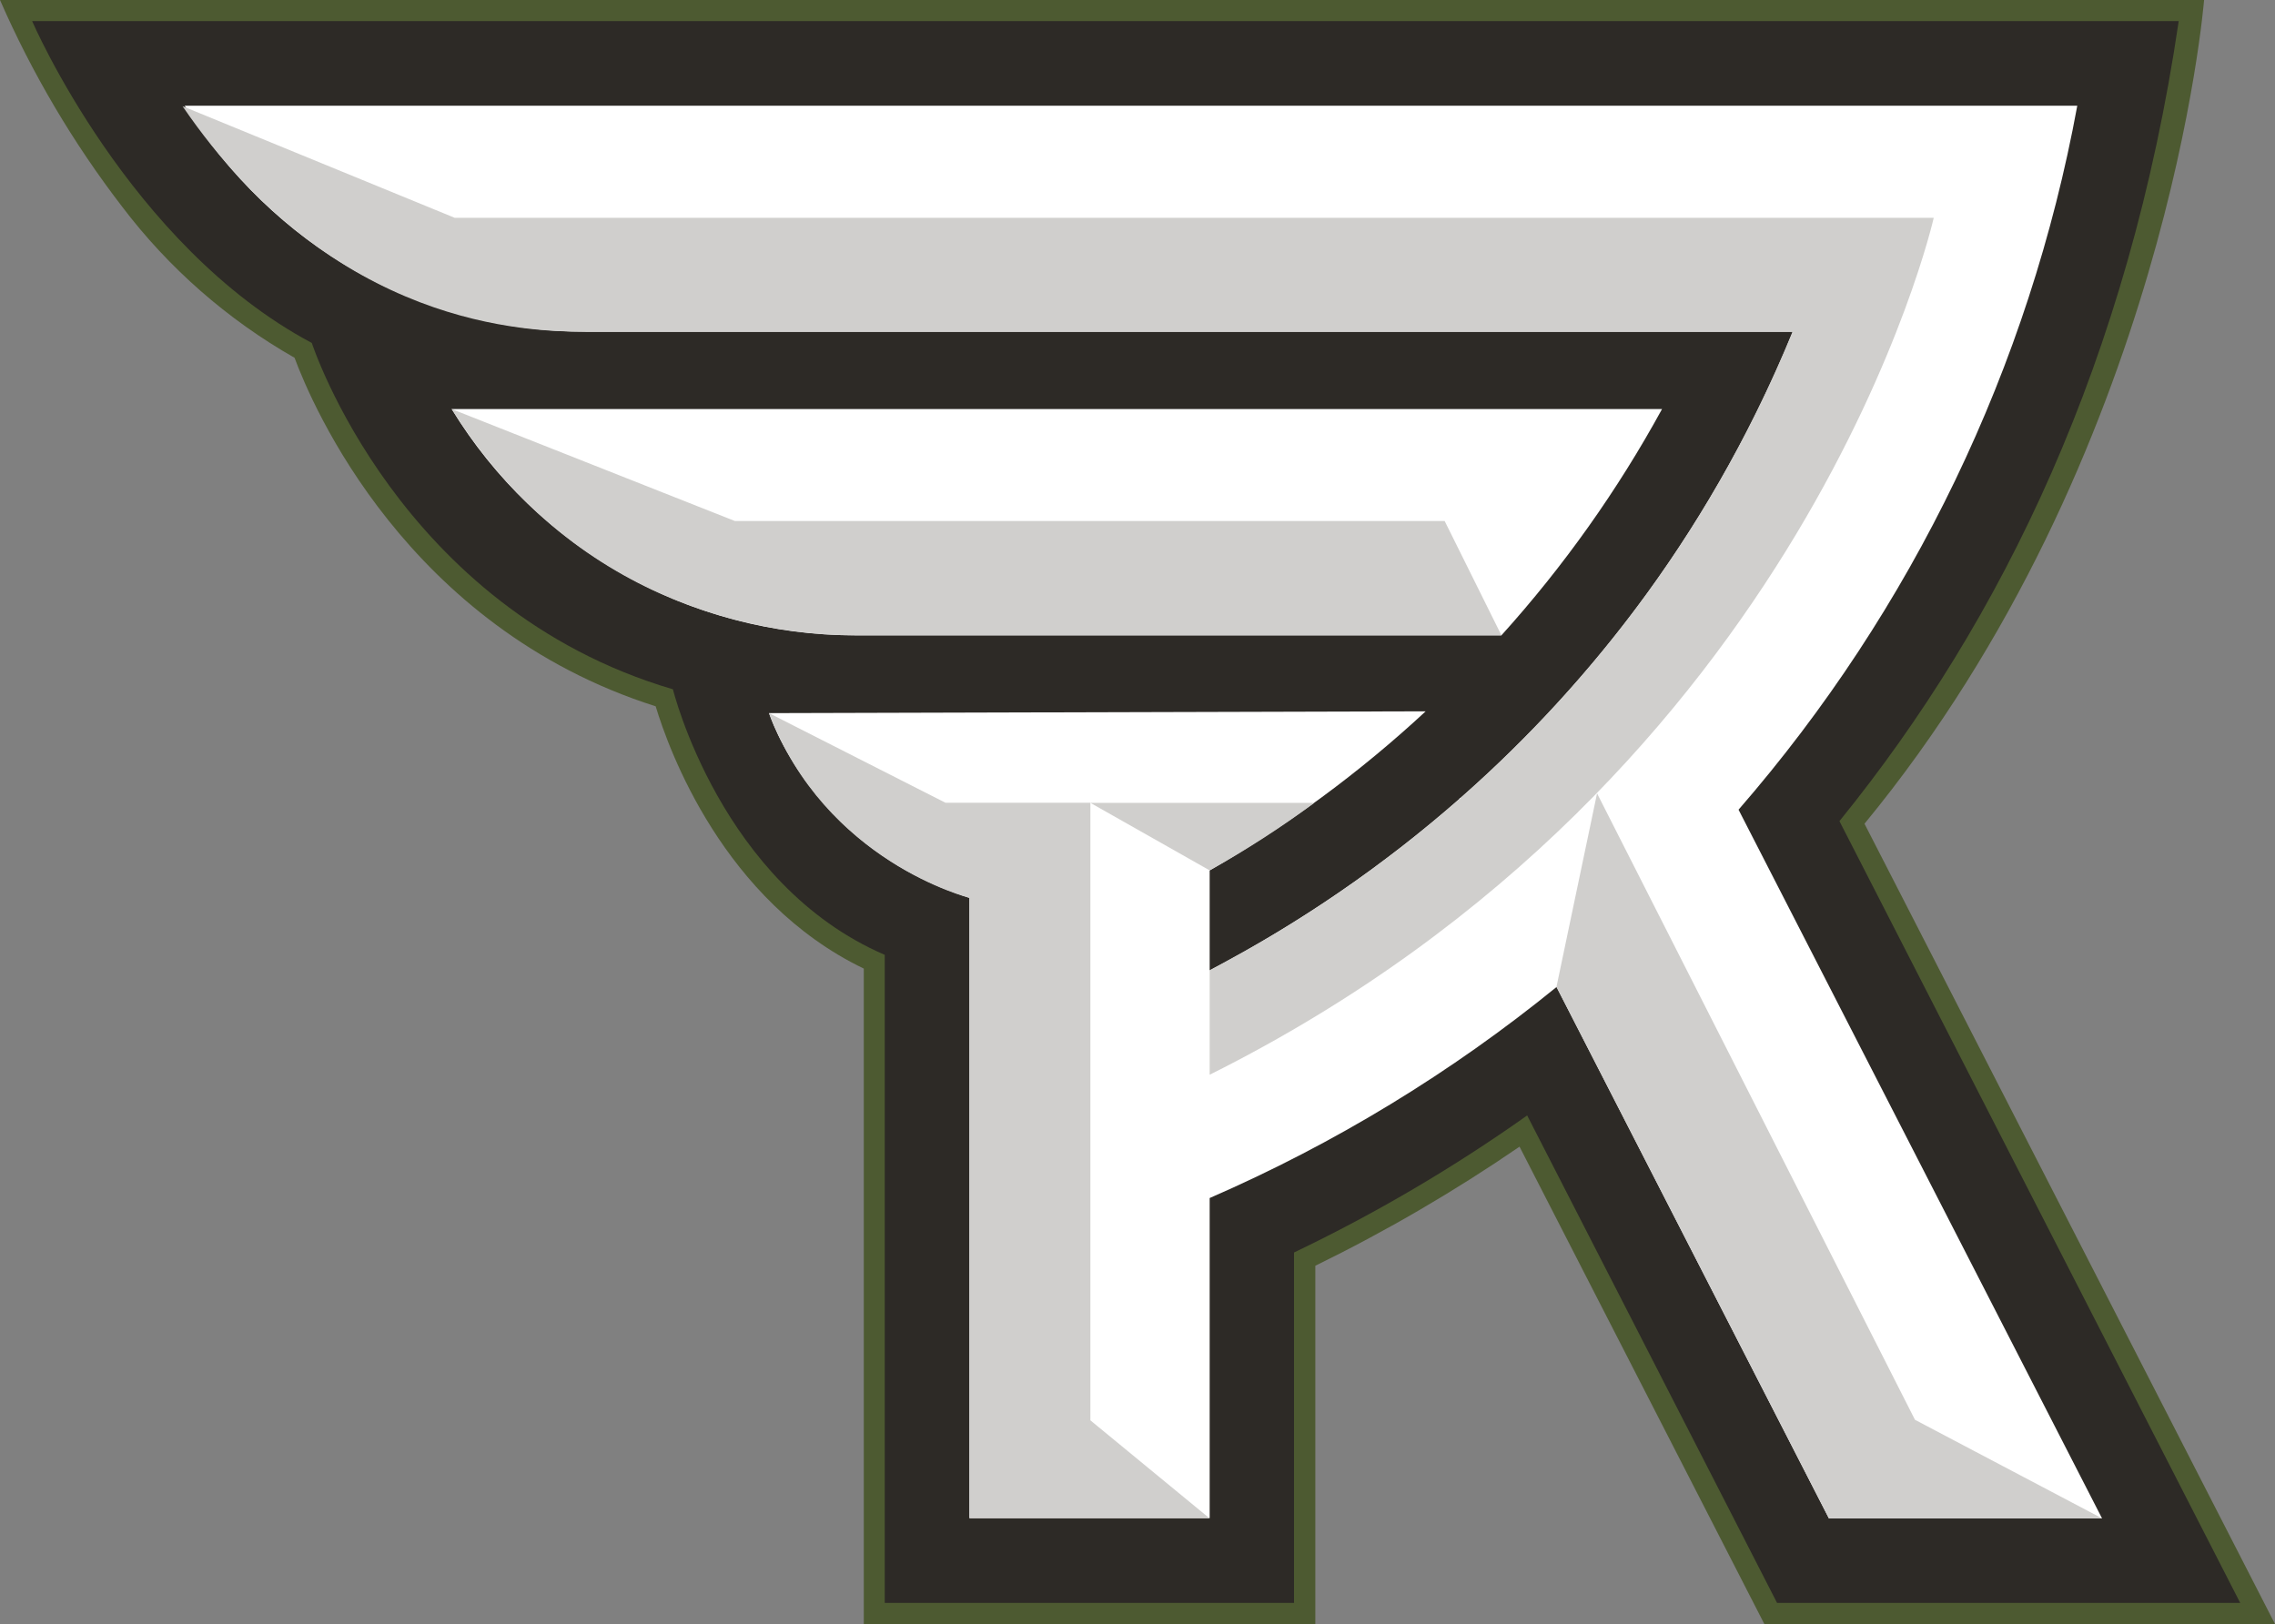
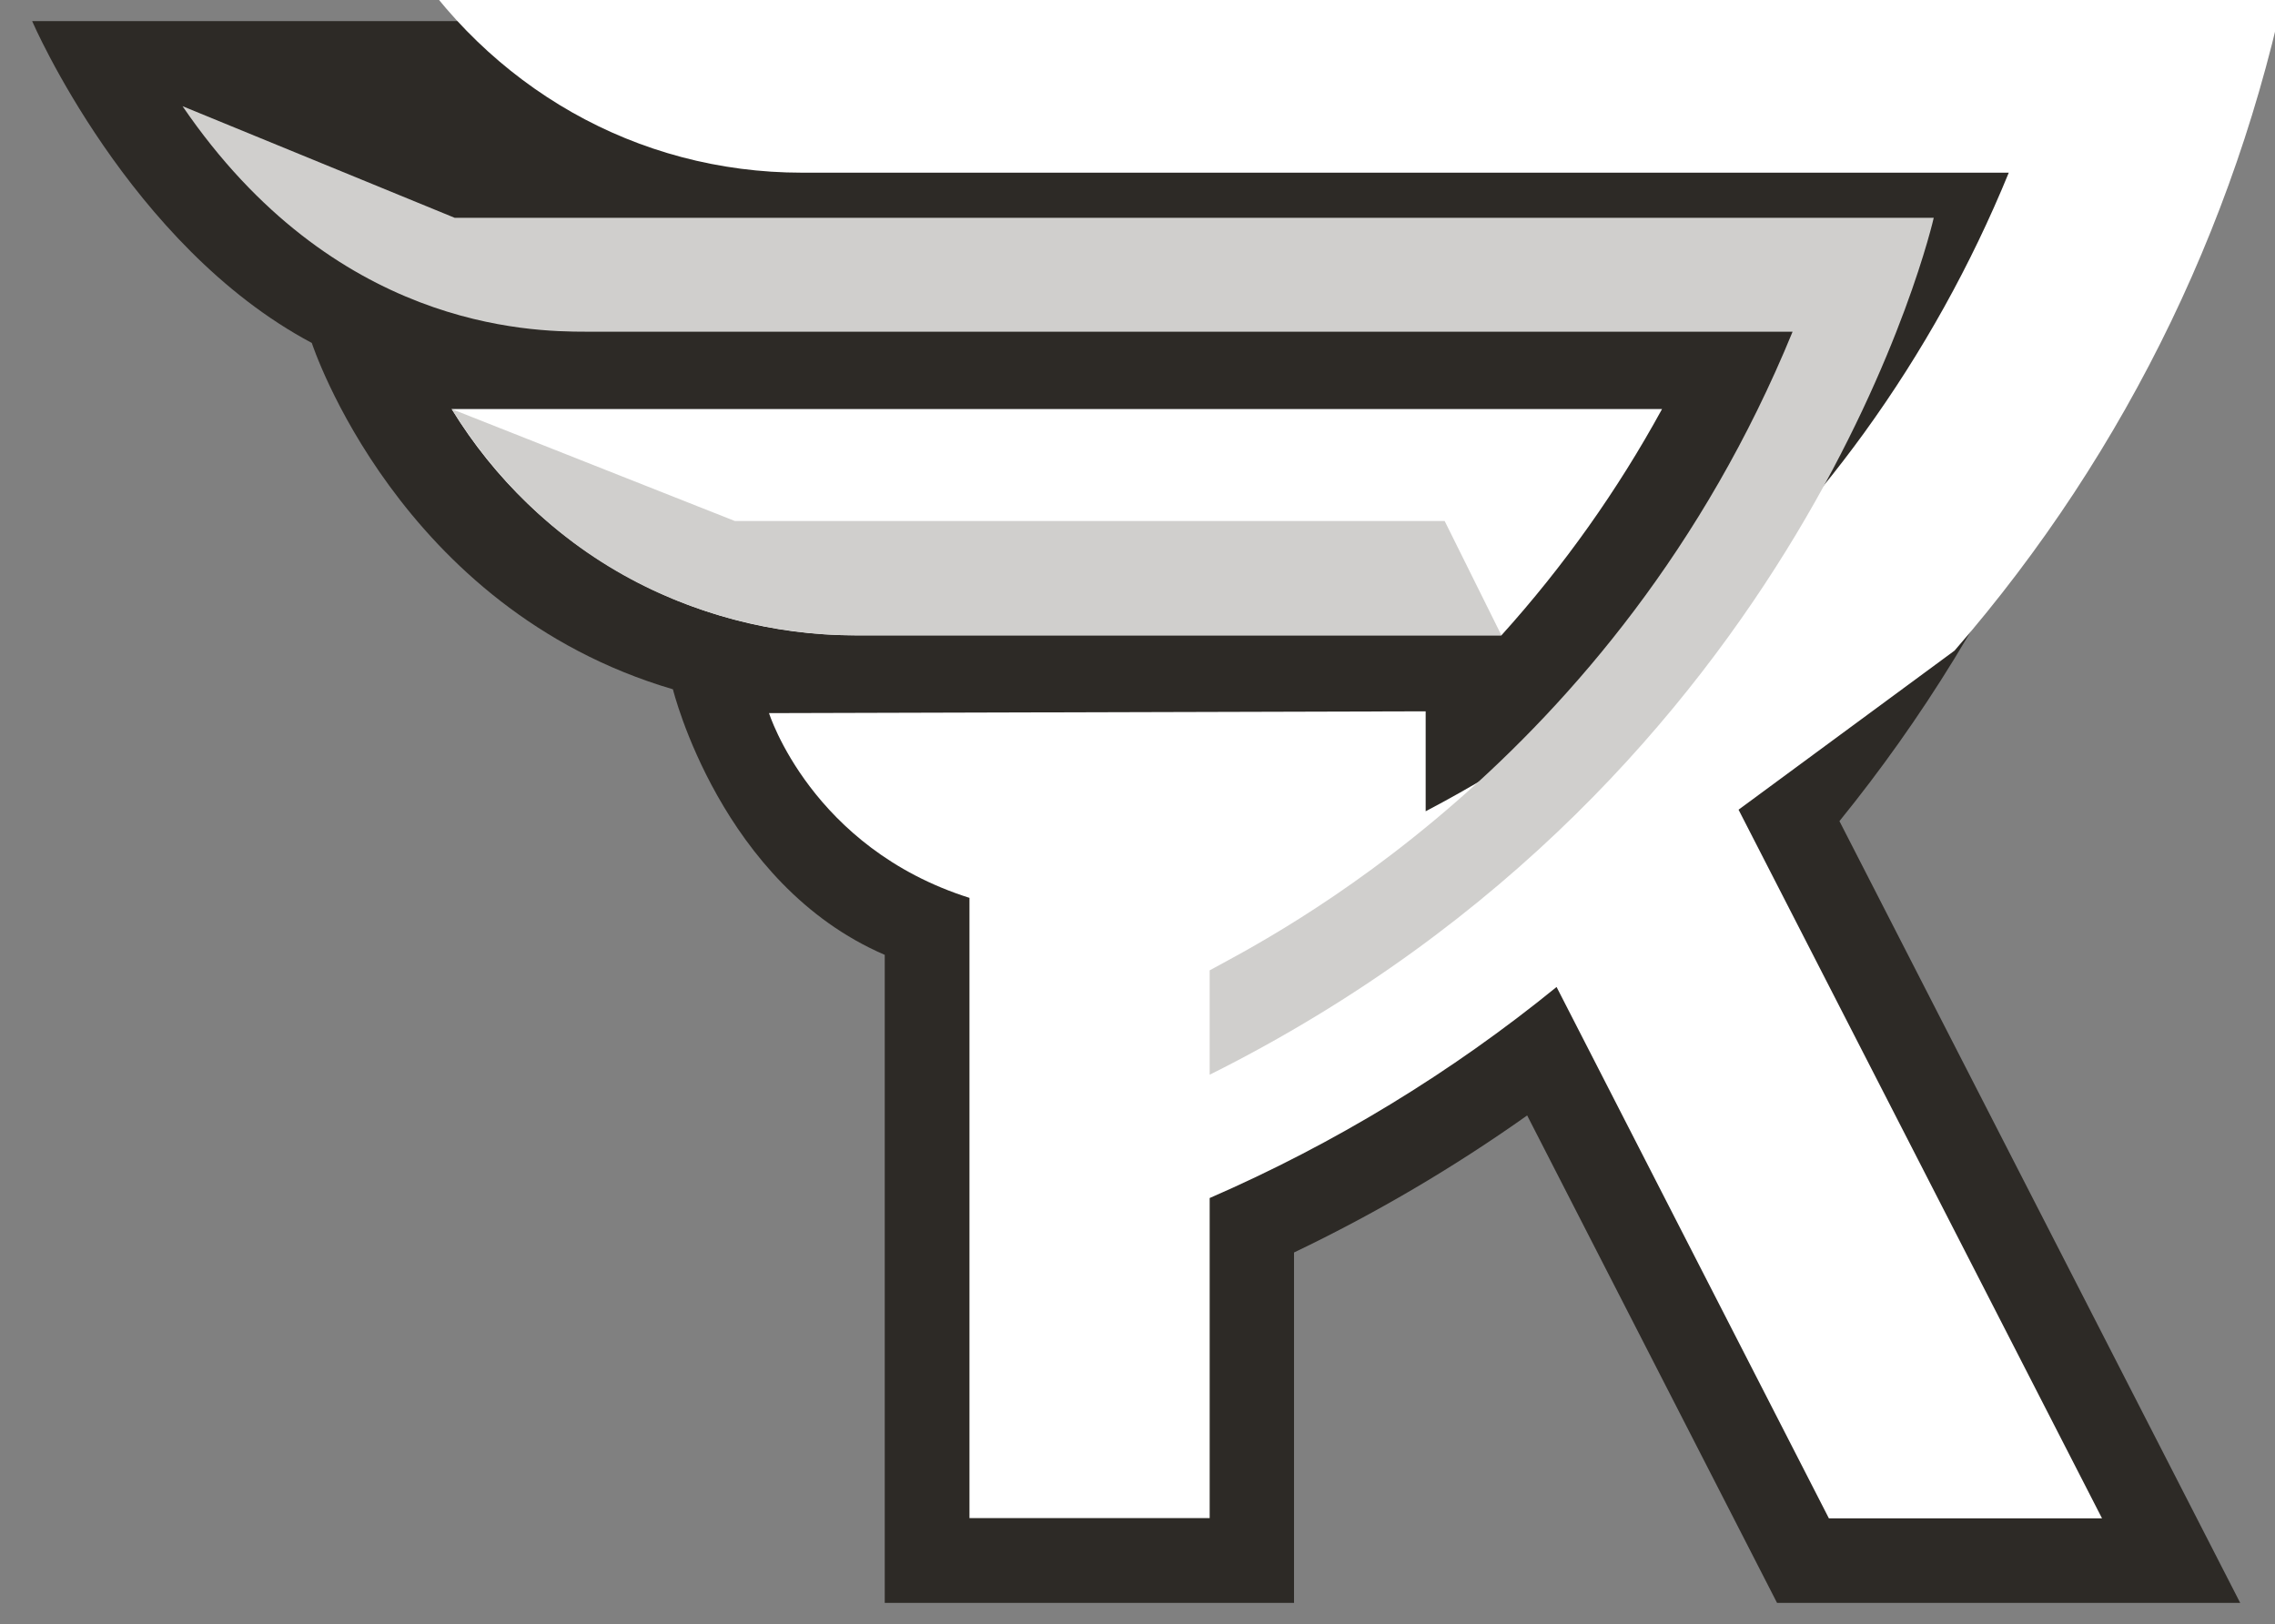
<svg xmlns="http://www.w3.org/2000/svg" clip-rule="evenodd" fill-rule="evenodd" stroke-linejoin="round" stroke-miterlimit="2" viewBox="139.944 100 280.112 200">
  <rect x="139.944" y="100" width="280.112" height="200" fill="#808080" stroke="none" />
  <g fill-rule="nonzero">
-     <path d="m369.512 201.446c37.377-45.433 41.811-101.446 41.811-101.446h-271.379c3.958 9.055 9.002 17.595 15.022 25.432 5.747 7.584 12.975 13.922 21.245 18.629 2.116 5.715 13.711 33.16 44.463 42.921 1.625 5.38 8.324 23.964 25.626 32.303v80.715h55.596v-44.121c8.727-4.269 17.13-9.17 25.142-14.664l30.142 58.785h62.876zm-193.405-60.462c.394.223.789.454 1.192.67-.395-.223-.798-.447-1.192-.67z" fill="#4d5a31" />
    <path d="m366.427 201.125c20.082-24.769 35.618-56.788 41.773-98.524h-264.299s11.922 27.667 34.434 39.634c0 0 10.626 32.69 44.463 42.653 0 0 5.887 24.009 26.081 32.705v79.806h50.394v-43.152c10.03-4.8 19.633-10.447 28.704-16.877l30.767 60.029h57.027z" fill="#2d2a26" />
    <path d="m324.81 178.241c7.655-8.487 14.293-17.84 19.776-27.868h-149.031c10.536 17.283 29.37 27.863 49.613 27.868z" fill="#fff" />
-     <path d="m354.005 199.717 44.754 87.273h-33.629l-33.532-65.44c-12.986 10.569-27.357 19.314-42.712 25.991v39.419h-29.575v-76.386c-19.464-6.155-24.68-22.75-24.68-22.75l80.85-.223c-8.096 7.514-17.018 14.086-26.595 19.59v12.31c11.063-5.805 21.398-12.901 30.79-21.14l-.045-.09h.142c8.618-7.573 16.365-16.084 23.1-25.372 7.186-9.937 13.164-20.693 17.809-32.042h-148.577c-20.417 0-38.599-10.522-49.426-27.839h233.033c-5.895 32.108-20.3 62.053-41.707 86.699z" fill="#fff" />
+     <path d="m354.005 199.717 44.754 87.273h-33.629l-33.532-65.44c-12.986 10.569-27.357 19.314-42.712 25.991v39.419h-29.575v-76.386c-19.464-6.155-24.68-22.75-24.68-22.75l80.85-.223v12.31c11.063-5.805 21.398-12.901 30.79-21.14l-.045-.09h.142c8.618-7.573 16.365-16.084 23.1-25.372 7.186-9.937 13.164-20.693 17.809-32.042h-148.577c-20.417 0-38.599-10.522-49.426-27.839h233.033c-5.895 32.108-20.3 62.053-41.707 86.699z" fill="#fff" />
    <g fill="#d0cfcd">
      <path d="m195.935 126.826h182.102s-15.462 68.725-89.151 105.529v-12.854c7.034-3.875 49.881-25.209 71.773-78.652h-148.554c-7.034 0-31.021-.439-49.687-27.772z" />
-       <path d="m234.631 187.824 21.721 11.036h17.847v76.058l14.657 12.057h-29.545v-76.401s-17.75-4.419-24.68-22.75z" />
-       <path d="m331.583 221.55 33.547 65.44h33.629l-23.032-12.139-39.144-77.146z" />
      <path d="m195.555 150.373 34.873 13.792h87.392l6.99 14.076h-79.642c-9.24 0-33.689-2.548-49.613-27.868z" />
-       <path d="m288.886 207.191-14.687-8.316h27.571c-4.114 3.043-8.417 5.821-12.884 8.316z" />
    </g>
  </g>
</svg>